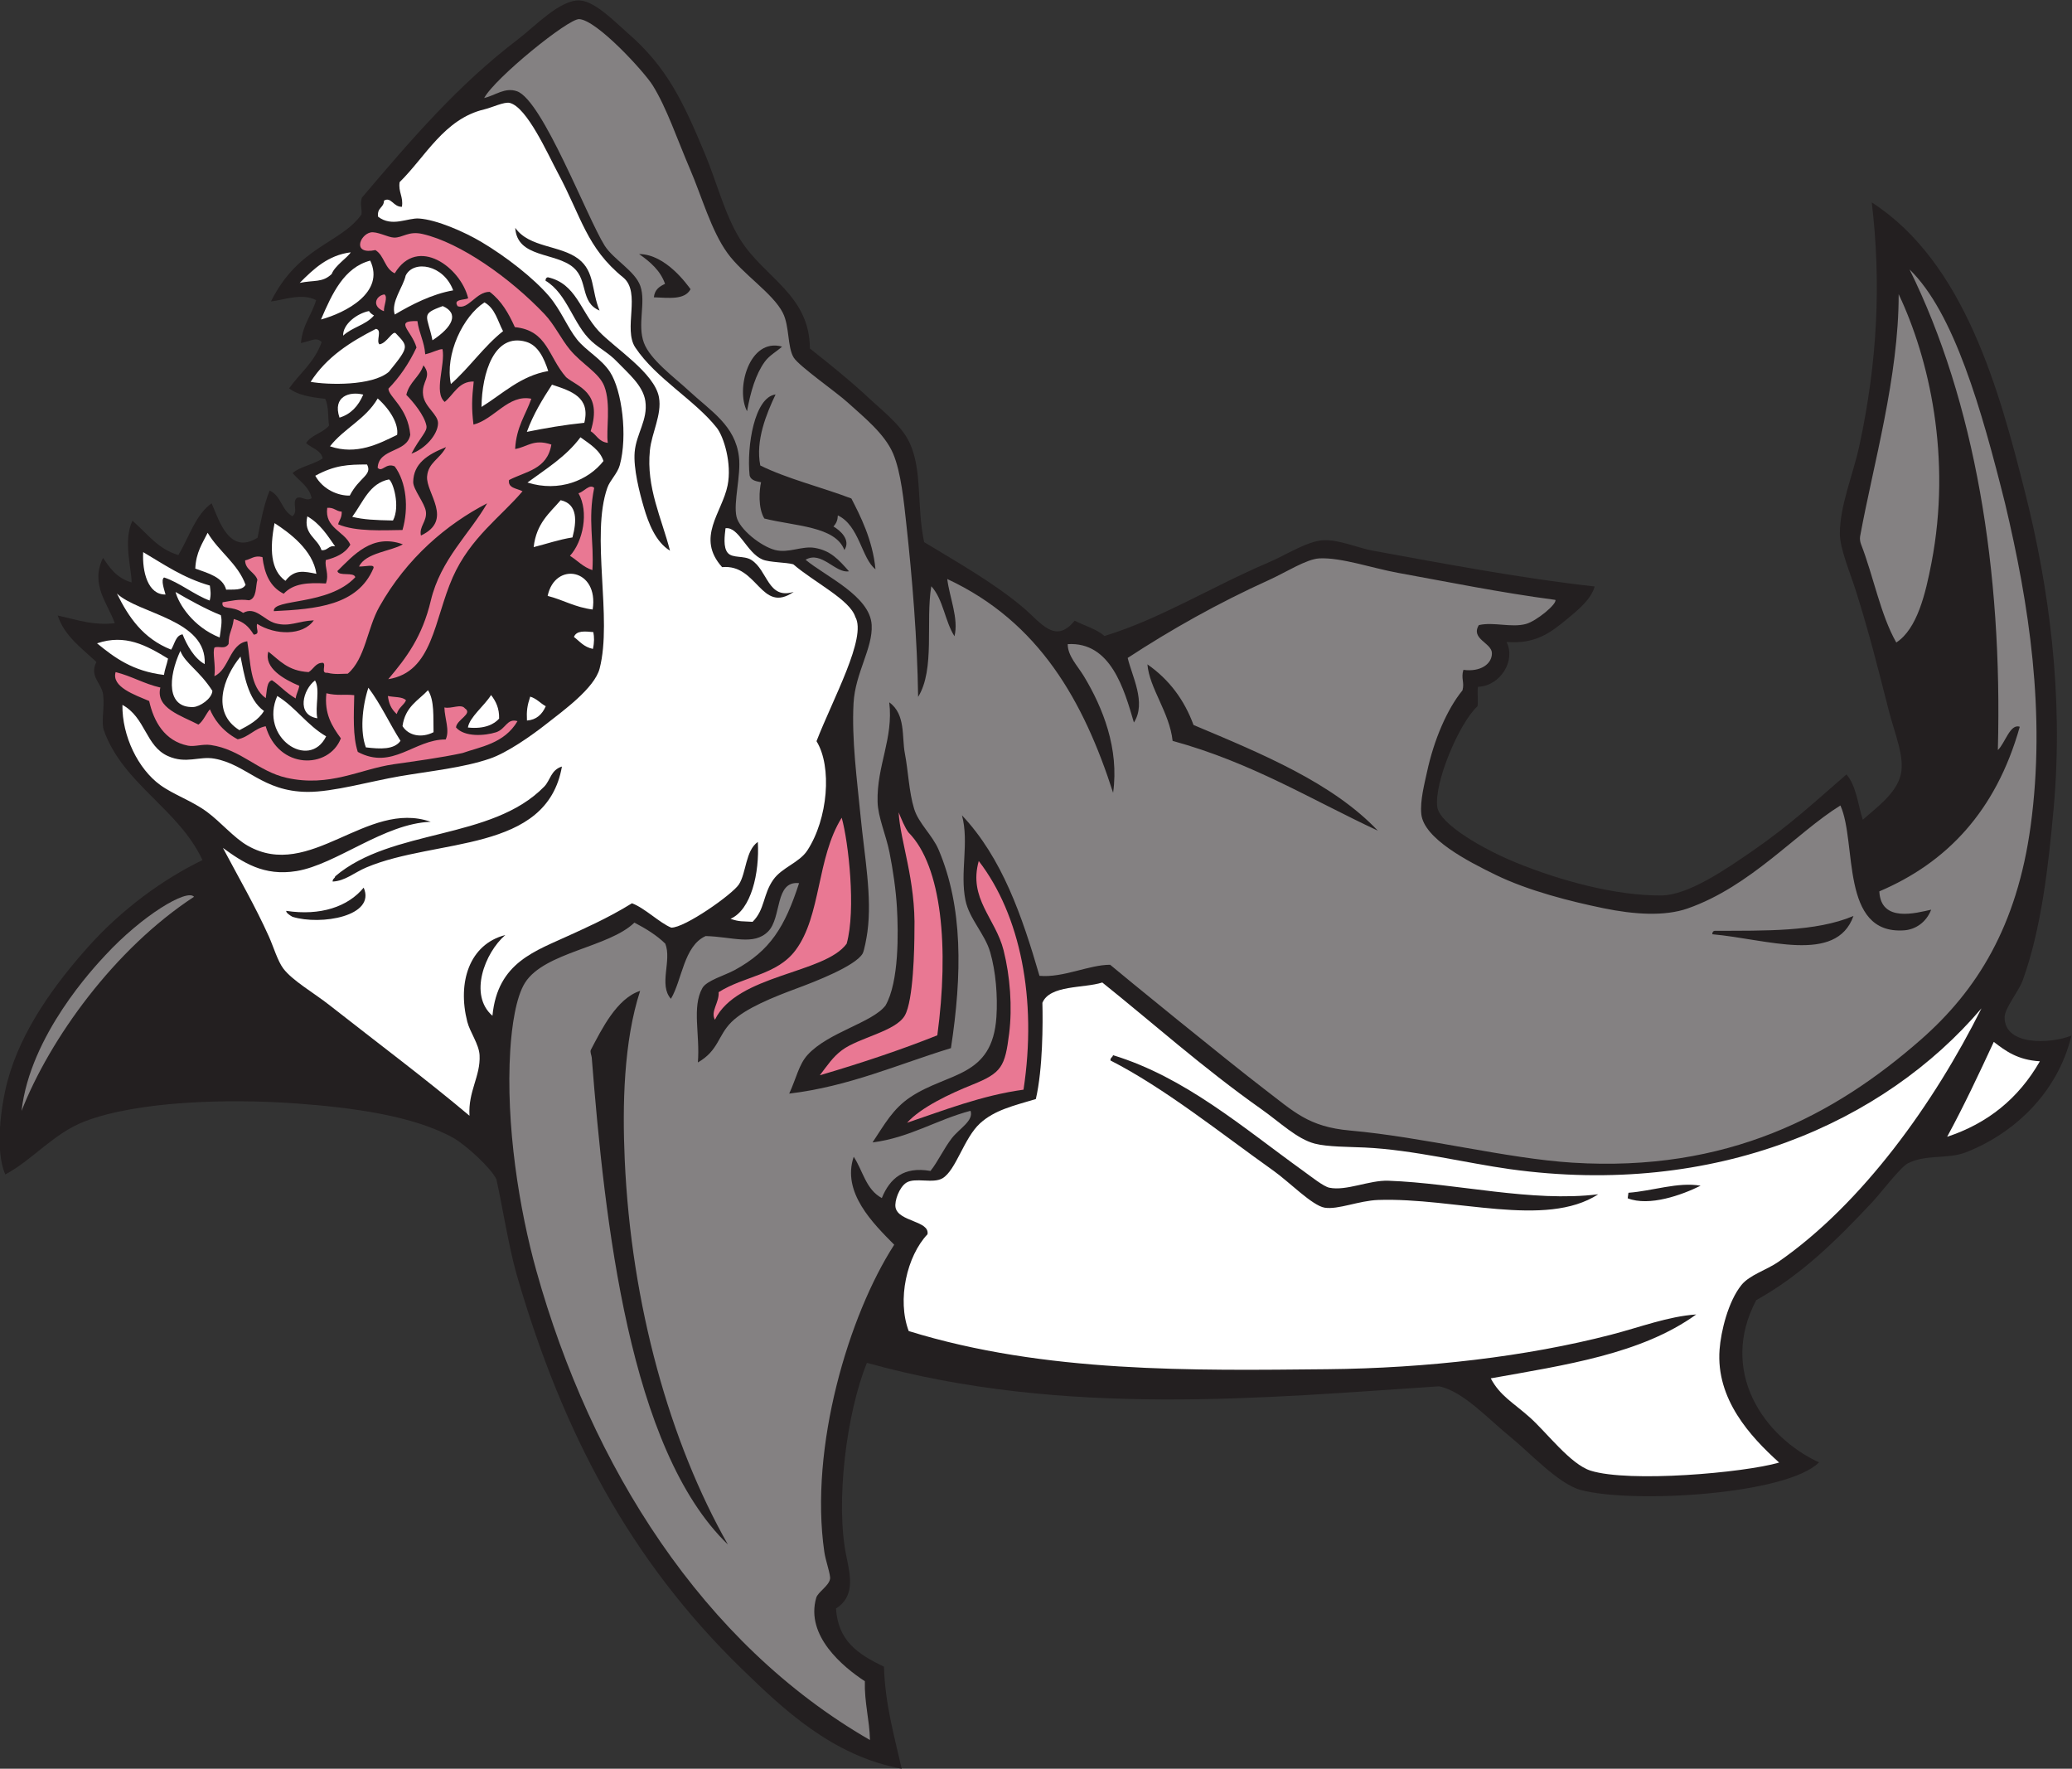
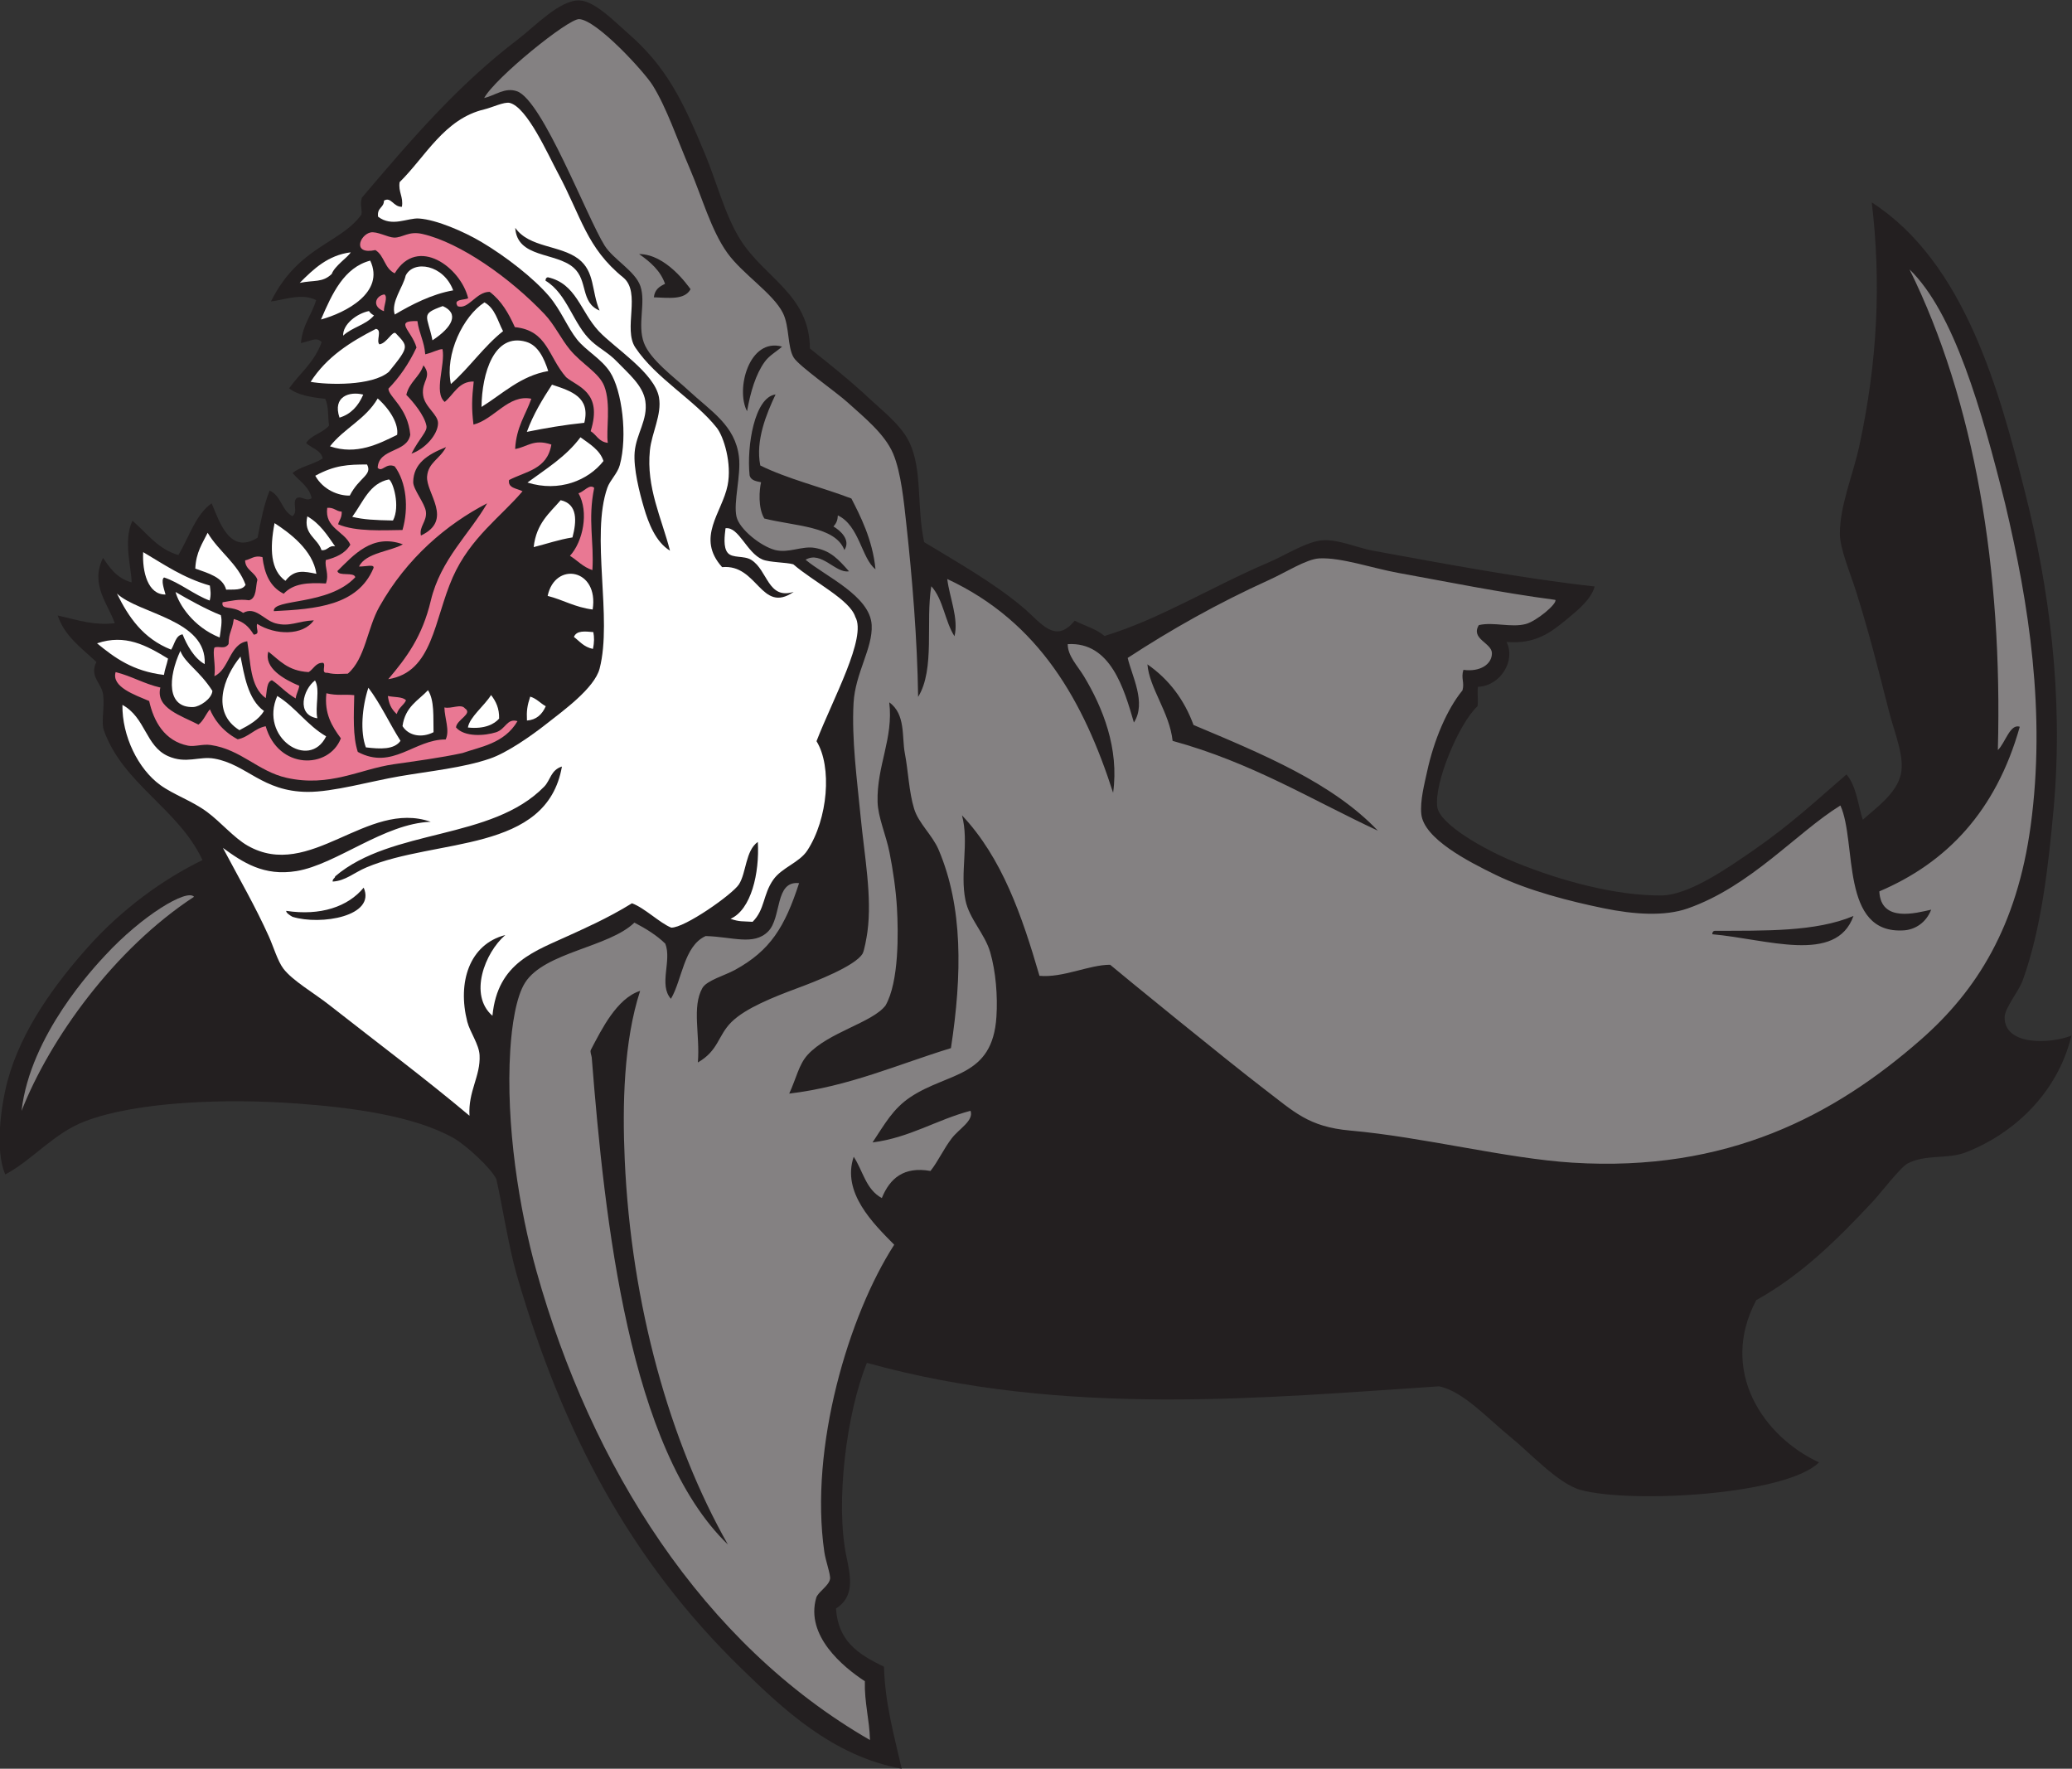
<svg xmlns="http://www.w3.org/2000/svg" viewBox="0 0 713.92 609.307" height="609.307" width="713.92" xml:space="preserve" id="svg2" version="1.1">
  <rect x="0" y="0" width="713.92" height="609.307" fill="#333333" stroke="none" />
  <defs id="defs6" />
  <g transform="matrix(1.333,0,0,-1.333,0,609.307)" id="g10">
    <g transform="scale(0.1)" id="g12">
      <path id="path14" style="fill:#231f20;fill-opacity:1;fill-rule:evenodd;stroke:none" d="m 296.648,2960.3 c -17.738,50.87 -64.277,100.17 -30.324,168.82 14.867,-21.41 32.938,-51.77 73.739,-63.3 0.781,33.62 -22.719,107.36 2.32,159.54 40.289,-35.6 66.293,-73.45 118.711,-88.82 27.539,46.04 44.969,105.35 85.996,133.64 19.586,-45.91 46.394,-134.19 118.711,-88.81 8.183,43.45 16.773,86.35 31.094,121.73 30.621,-13.67 30.41,-50.79 58.82,-66.14 16.398,11.53 -1.844,35.29 11.226,46.91 13.86,6.06 23.504,-9.78 38.696,-0.41 -6.184,29.41 -31.657,44.15 -49.313,64.83 16.934,15.92 54.156,22.24 77.809,37.87 -3.891,21.2 -28.621,26.55 -43.035,39.76 14.605,21.92 43,25.71 59.433,45.2 -3.324,23.06 -0.597,50.71 -9.961,69.17 -37.765,3.98 -72.605,10.18 -93.183,27.21 28.183,39.55 65.519,67.09 84.039,119.36 -14.199,14.23 -25.43,3.14 -53.61,-2.4 4.485,48.31 27.832,71.81 39.301,110.92 -37.273,19.03 -83.672,0.21 -116.73,-3.5 71.25,143.42 180.062,149.3 234.039,224.91 1.937,15.69 -4.809,24.77 1.066,43.45 124.468,146.11 245.148,288.8 404.548,410.03 41.98,31.92 107.99,102.46 158.86,99.5 39.83,-2.31 92.26,-57.03 124.11,-84.69 101.52,-88.13 143.54,-178.23 199.65,-312.97 29.79,-71.53 51.3,-157.34 91.09,-220.68 61.96,-98.65 178.85,-141.95 179.75,-281.18 55.06,-43.77 95.35,-76.09 139.27,-115.82 39.65,-38.61 95.41,-78.53 118.29,-127.51 33.67,-72.09 17.9,-163.47 37.71,-257.02 74.05,-45.27 179.46,-103.77 257.75,-170.69 45.02,-38.49 81.26,-93.93 131.23,-32.38 25.77,-13.12 57.45,-21.69 76.98,-39.54 143.37,43.65 274.62,126.21 423,189.53 46.98,20.06 101.77,56.24 143.52,58 40.76,1.71 88.38,-19.91 127.12,-26.98 184.01,-33.59 389.65,-72.32 573.57,-92.53 -8.73,-32.36 -41.87,-59.9 -69.37,-82.61 -43.74,-36.12 -82.57,-66.92 -158.44,-60.81 24.25,-47.79 -15.24,-113.59 -73.88,-115.9 -2.16,-15.85 1.03,-34.33 -1.12,-50.19 -47.84,-43.73 -112.57,-198.48 -104.06,-260.07 6.27,-45.32 120.99,-110.28 203.26,-143.9 117.37,-47.94 259.37,-85.91 375.98,-85.03 69.93,0.52 168.57,68.88 233.44,113.58 100.53,69.29 162.32,127.74 245.06,199.19 25.82,-30.11 29.24,-77.27 42.21,-117.16 35.21,31.64 86.96,67.73 98.32,117.42 10.39,45.5 -16.04,105.56 -30.98,164.08 -29.16,114.19 -49.65,196.74 -84.2,306.94 -15.73,50.19 -42.41,111.51 -42.43,151.1 -0.05,72.84 34.02,151.76 50.07,225.71 47.72,219.84 56.76,424.12 32.41,630.18 240.65,-155.04 330.21,-487.69 396.75,-751.51 59.92,-237.54 100,-518.41 73.37,-814.12 -13.47,-149.67 -31.91,-311.7 -79.82,-444.5 -10.38,-28.78 -46.56,-71.6 -46.87,-95.35 -1.04,-74.16 117,-69.72 172.75,-47.71 -36.34,-150 -150.67,-254.26 -273.59,-301.9 -46.41,-17.98 -102.62,-4.33 -149.16,-28.14 -19.54,-10.02 -70.19,-76.82 -90.96,-99.04 -93.79,-100.34 -185.12,-190.16 -301.06,-254.57 -97.45,-183.25 18.43,-352.992 162.22,-419.281 -84.11,-84.141 -484.89,-107.11 -616.45,-71.172 -57.75,15.762 -132.83,97.851 -180.12,135.898 -57.56,46.309 -122.56,119.063 -185.54,131.797 -441.9,-28.672 -966.69,-81.972 -1478.91,60.648 -52.17,-127.952 -82.35,-360.492 -52.89,-500.765 11.37,-54.043 21.15,-103.242 -27.05,-134.16 5.62,-82.422 53.98,-116.856 124.01,-150.274 2.88,-97.343 26.68,-178.73 45.81,-263.691 -179.04,32.832 -306.54,154.18 -415.16,259.922 -285.2,277.617 -461.05,607.324 -579.09,1013.668 -21.25,73.15 -38.46,183.66 -53.27,249.48 -12.75,28.26 -78.72,88.92 -111.38,107.18 -102.19,57.09 -260.452,78.36 -404.499,88.91 -186.289,13.65 -415.738,4.86 -548.879,-46.46 -80.215,-30.92 -135.41,-100.41 -204.766,-136.86 -27.047,61.56 -11.32,177.25 5.851,241.41 35.418,132.4 123.597,251.44 206.762,344.9 87.761,98.61 194.535,176.44 297.164,226.01 -61.723,132.48 -205.289,196.48 -254.786,334.98 -7.824,21.88 2.149,57.01 -1.984,92.31 -3.543,30.34 -36.383,46.32 -17.543,84.74 -38.43,36.15 -82.988,67.64 -99.918,120.16 59.902,-13.92 92.785,-25.61 147.445,-20.05 v 0" />
      <path id="path16" style="fill:#848182;fill-opacity:1;fill-rule:evenodd;stroke:none" d="m 55.723,1700.02 c 22.223,196.52 189.023,372.62 216.254,402.05 95.472,103.2 211.535,172.87 229.515,151.29 C 295.563,2118.61 128.684,1886.29 55.723,1700.02 v 0" />
      <path id="path18" style="fill:#ffffff;fill-opacity:1;fill-rule:evenodd;stroke:none" d="m 316.395,2749.31 c 60.113,-32.77 59.64,-106.27 117.648,-132.26 47.387,-21.21 80.562,0.45 120.199,-6.66 83.789,-15 123.391,-84.96 240.211,-85.95 66.539,-0.56 163.867,27.6 238.007,40.3 79.98,13.7 164.21,21.87 233.89,45.7 43.15,14.76 103.85,56.44 148.05,91.28 40,31.54 122.3,90.62 135.49,141.43 33.66,129.55 -23.51,343.29 19.95,467.18 6.9,19.72 26.2,36.74 32.18,58.6 20.61,75.3 5.74,193.12 -25.38,240.81 -22.39,34.31 -62.25,55 -85.43,84.28 -24.72,31.23 -41.69,75.96 -72.03,111.53 -39.51,46.3 -110.77,102.05 -174.72,140.02 -44.21,26.24 -115.24,57.45 -161.3,60.68 -29.9,2.1 -69.77,-23.19 -105.93,4.72 -2.929,24.42 14.688,21.8 15.336,41.51 18.484,10.94 23.904,-16.54 46.264,-15.98 4.37,26.07 -9.81,38.03 -5.86,63.78 67.13,65.9 115.39,163.78 219.37,188.15 18.76,4.4 51.32,20.08 65.22,16.59 44.87,-11.25 98.36,-132.5 124.34,-180.82 60.91,-113.34 73.94,-193.5 169.31,-270.58 46.56,-38.88 -1.19,-132.57 30.96,-180.77 53.59,-80.33 153.52,-135.46 210.37,-207.19 18.34,-23.16 39.62,-92.56 28.15,-149.17 -14.36,-70.85 -82.6,-134.89 -14.19,-211.2 92.24,8.93 100.36,-122.24 185.08,-63.93 -67.27,-20.79 -66.83,56.17 -109.85,82.76 -18.88,11.67 -48.1,3.54 -60.54,17.92 -12.48,14.42 -8,45.23 -5.86,63.77 34.44,4.58 54.59,-63.49 95.58,-80.82 18.15,-7.67 61.09,-7.06 79.56,-12.34 54.41,-46.85 146.24,-91.3 160.33,-135.99 30.29,-52.91 -58.1,-212.02 -100.28,-321.16 40.57,-65.79 29.78,-200.55 -23.88,-282.56 -20.51,-31.31 -65.58,-43.9 -87.75,-75.26 -27.11,-38.34 -21.43,-77.13 -53.58,-108.97 -26.39,1.82 -33.15,-0.45 -57.07,7.75 53.34,23.54 75.2,117.6 70.62,198.7 -32.16,-22.48 -29.54,-79.55 -48.82,-109.62 -16.5,-25.72 -140.64,-113.06 -175.06,-111.83 -29.77,11.97 -68.37,50.7 -101.47,62.91 -63.82,-39.71 -131.76,-68.85 -157.73,-80.96 -91.1,-42.46 -189.63,-70.52 -202.91,-209.76 -61.86,53.32 -19.98,162.85 33.21,208.63 -92.9,-23.79 -124.25,-122.26 -98.28,-224 6.9,-27.05 30.36,-58.09 31.81,-86.66 2.75,-54.46 -29.94,-92.91 -26.1,-156.31 -112.94,95.04 -235.768,186.78 -363.08,286.72 -39.532,31.05 -94.2,62.18 -118.067,93.57 -14.625,19.24 -25.898,57.4 -37.211,82.56 -35.23,78.42 -76.906,150.08 -118.984,229.33 51.094,-37.07 105.426,-73.92 190.473,-59.81 102.972,17.08 226.304,123.14 346.709,127.24 -165.284,58.03 -311.963,-153.84 -473.409,-61.57 -35.308,20.18 -69.062,60.58 -104.449,86.86 -38.933,28.92 -86.41,44.49 -121.304,69.79 -56.977,41.3 -98.891,126.34 -97.793,207.06 z m 623.632,-472.34 c -40.562,-49.43 -111.843,-73.36 -200.207,-59.96 -0.648,-4.76 7.985,-10.78 16.137,-15.39 73.395,-22.64 216.379,1.64 184.07,75.35 z m 7.125,52.32 c 180.228,76.12 466.128,36.23 505.328,260.69 -28.9,-9 -29.61,-35.29 -45.8,-51.9 -135.82,-139.35 -393.7,-107.22 -540.16,-231.74 -1.082,-6.04 -6.977,-5.76 -6.696,-13.63 32.856,1.66 55.071,22.95 87.328,36.58 z m 535.338,1550 c 38.15,-33.34 16.91,-89.99 67.28,-110.88 -21.2,50.19 -11.69,100.59 -54.53,133.36 -47.23,36.14 -127.07,28.61 -163.45,80.36 4.92,-78.7 104.3,-62.29 150.7,-102.84 z m 46.78,-190.44 c 21.5,-19.49 43.94,-29.91 65.51,-52.51 28.85,-30.22 67.37,-61.34 73.33,-102.01 7.09,-48.51 -23.66,-84.35 -27.63,-131.87 -3.5,-41.95 12.43,-104.38 24.05,-143.76 11.44,-38.81 29.92,-88.25 67.28,-110.88 -21.77,84.47 -61.61,163.23 -51.99,258.96 4.58,45.5 31.47,92.69 23.52,137.29 -11.32,63.41 -115.59,127.97 -155.93,171.37 -47.24,50.85 -57.82,122.49 -131.27,138.96 -3.85,-0.55 -6.07,-3.24 -6.05,-8.87 56.86,-34.16 71.34,-113.34 119.18,-156.68 v 0" />
-       <path id="path20" style="fill:#ffffff;fill-opacity:1;fill-rule:evenodd;stroke:none" d="m 2677.46,1730.68 c 18.15,78.05 18.29,196.33 16.94,248.64 19.26,46.7 107.21,37.16 154.83,52.54 125.95,-100.71 261.04,-221.45 410.86,-327.13 48.36,-34.12 92.35,-77.31 138.34,-89.28 32.82,-8.57 87.92,-8.16 129.1,-10.06 124.22,-5.76 263.6,-40.37 375.1,-55.86 532.02,-73.9 968.16,120.31 1219.11,415.49 -121.55,-243.56 -307.44,-504.32 -525.08,-655.2 -30.05,-20.84 -74.28,-33.65 -95.31,-59.7 -34.57,-42.85 -53.1,-120.26 -56.58,-166.7 -9.64,-128.479 79.52,-225.041 154.02,-292.209 -91.72,-26.66 -387.66,-52.285 -487.26,-20.938 -52.36,16.485 -113.76,99.063 -157.64,138.008 -43.21,38.36 -76.62,55.41 -100.56,100.549 192.65,34.53 389.9,62.99 531.08,165.15 -73.09,-5.09 -144.24,-32.71 -220.26,-52.4 -217.59,-56.35 -475.05,-86.6 -733.9,-89.12 -345.46,-3.36 -729.64,-10.25 -1081.38,98.61 -30.51,80.81 -4.78,193.93 48.56,250.14 6.21,35.02 -75.57,32.27 -82.61,69.36 -3.18,16.75 9.74,52.46 28.07,64.02 22.71,14.3 69.07,-3.44 93.62,11.48 34.89,21.22 55.1,103.87 96.78,141.86 37.88,34.51 86.32,45.33 144.17,62.75 z m 614.25,-185.27 c 40.79,-29 100.38,-90.31 132.32,-95.51 34.62,-5.62 88.72,18.26 138.36,19.94 198.76,6.72 431.93,-73.9 568.76,14.69 -171.75,-21.27 -367.5,28.75 -542.61,35.04 -49.27,1.78 -108.58,-27.19 -152.62,-17.99 -14.85,3.09 -45.84,27.89 -66.82,42.99 -156.33,112.44 -305.58,242.4 -492.14,299.45 -1.09,-6.03 -7,-5.76 -6.69,-13.63 139.62,-71.11 284.96,-187.97 421.44,-284.98 z m 1104.04,-38.73 c -57.93,10.37 -125.67,-13.89 -186.55,-18.22 -0.65,-4.77 -1.29,-9.51 -1.94,-14.28 55.78,-21.78 139.86,8.34 188.49,32.5 v 0" />
-       <path id="path22" style="fill:#848182;fill-opacity:1;fill-rule:evenodd;stroke:none" d="m 4907.7,3810.71 c 79.12,-167.06 137.3,-422.14 84.77,-694.55 -15.07,-78.19 -36.62,-170.59 -90.93,-205.62 -40.96,71.96 -58.45,169.95 -91.33,254.62 -2.03,5.25 -3.28,13.56 -2.16,19.68 33.98,185.71 99.99,412.3 99.65,625.87 v 0" />
-       <path id="path24" style="fill:#ffffff;fill-opacity:1;fill-rule:evenodd;stroke:none" d="m 5033.02,1633.16 c 42.67,78.44 81.77,161.63 120.53,245.2 30.66,-23.57 61.85,-46.76 119.14,-50.12 -55.52,-97.07 -136.19,-161.05 -239.67,-195.08 v 0" />
      <path id="path26" style="fill:#848182;fill-opacity:1;fill-rule:evenodd;stroke:none" d="m 4935.77,3874.72 c 114.72,-110.99 186.2,-361.49 247.1,-605.22 61.64,-259.69 105.68,-540.92 66.04,-832.5 -35.39,-260.18 -139.21,-425.87 -283.44,-552.43 -224.01,-196.62 -501.18,-343.34 -900.71,-318.34 -171.49,10.72 -385.14,66.15 -574.86,83.03 -108.23,9.63 -145.18,48.79 -222.7,107.77 -94.16,72.01 -370.5,297.5 -397.69,320.68 -55.03,-0.05 -121.1,-34.1 -182.65,-28.61 -45.04,154.81 -96.51,304.69 -200.33,414.78 18.91,-70.46 -5.66,-147.2 8.94,-219.19 9.84,-48.54 50.15,-86.64 64.04,-134.67 14.45,-49.98 19.56,-112.89 16.06,-166.88 -10.21,-157.5 -124.61,-142.55 -221.94,-207.18 -45.68,-30.33 -66.78,-70.06 -98.32,-117.42 95.9,12.2 165.71,58.71 253.33,81.79 8.93,-25.6 -28.88,-45.68 -48.39,-70.92 -20.8,-26.89 -35.73,-60.27 -55.11,-84.55 -68.89,12.11 -104.96,-18.96 -125.78,-70.07 -41.59,22.38 -48.83,70.89 -72.68,106.75 -31.27,-92.36 50,-172.07 104.71,-227.38 -117.08,-181.03 -219.89,-522.93 -180.65,-794.101 3.35,-23.067 16.72,-59.082 14.73,-69.805 -3.36,-18.164 -31.43,-33.828 -35.66,-48.457 -28.33,-98.106 68.92,-178.477 125.68,-215.684 -1.45,-55.136 11.93,-98.965 13.24,-151.972 -433.18,249.375 -721.17,708.242 -862.14,1212.009 -44.3,158.36 -79.76,377.64 -67.65,571.14 3.84,61.38 14.56,136.77 38.19,174.04 50.29,79.26 216.51,91.05 282.71,155.31 29.9,-15.64 57.82,-32.79 79.8,-54.43 17.42,-43.46 -17.7,-106.41 14.53,-142.46 29.15,48.51 33.05,136.79 89.88,162.16 68.72,-1.75 124.42,-25.58 161.48,11.96 35.73,36.17 16.41,131.6 79.94,124.76 -36.68,-112.69 -73.85,-174.08 -166.16,-224.47 -25.93,-14.14 -72.85,-27.03 -83.86,-46.72 -27.57,-49.31 -5.63,-120.6 -11.61,-192.19 53.72,30.8 51.48,69.5 86.87,104.46 36.33,35.88 108.23,64.43 171.83,88.04 42.01,15.59 147.79,56.16 167.08,88.7 4.33,7.3 10.54,41.79 12.51,56.42 12.33,91.02 -7.55,194.47 -17.61,297.89 -9.29,95.48 -23.39,199.02 -18.27,293.13 4.26,78.03 50.14,141.83 46.84,201.93 -4.12,75.18 -119.45,125.57 -170.85,168.56 40.91,24.34 77.78,-36.26 112.21,-29.79 -27.32,30.71 -47.37,53.45 -88.65,60.5 -33.11,5.66 -67.3,-14.52 -102.48,-5.45 -36.08,9.31 -92.28,53.34 -99.68,86.23 -8.37,37.23 12.03,106.26 6.42,154.14 -9.56,81.9 -72.59,118.12 -131.49,172.89 -34.13,31.74 -97.97,78.31 -114.19,122.11 -17.62,47.53 5.59,103.67 -9.14,146.56 -13.34,38.88 -70.06,69.12 -92.34,104.6 -45.83,72.96 -160.45,375.78 -226.7,398.98 -31.11,10.9 -56.61,-11.03 -84.74,-17.54 27.77,51.64 217.48,205.69 245.72,203.95 46.27,-2.83 168.22,-136.42 189.87,-171.13 36.2,-58.05 63.11,-138.91 96.49,-216.58 30.77,-71.59 54.39,-158.03 96.5,-216.59 39.55,-54.98 117.93,-104.02 143.6,-155.17 17.38,-34.61 11.37,-88.54 27.93,-115.21 13.86,-22.33 110.22,-89.33 139.26,-115.82 40.14,-36.6 95.56,-80.31 117.65,-132.26 20.77,-48.82 28.04,-126.79 33.81,-178.98 15.75,-142.61 28.78,-302.23 30.85,-449.86 44.22,71.58 18.89,194.56 34.04,286.01 31.3,-34.47 34.88,-90.03 59.94,-129.25 11.36,45.64 -13.08,100.89 -18.65,147.86 238.73,-111.24 352.99,-317.14 428.67,-552.4 15.95,114.43 -26.78,220.32 -75.33,300.89 -16.44,27.26 -42.13,52.77 -41.97,83.23 110.99,6.62 145.77,-115.82 171.06,-202.51 33.06,51.07 -5.48,120.65 -16.04,166.89 112.33,73.42 232.22,141.17 366.56,202.04 41.63,18.86 95.4,53.43 128.6,55.18 56.46,2.97 138.4,-25.59 203.22,-37.32 128.75,-23.31 261.06,-50.51 407.1,-69.9 4.52,-10.56 -48.99,-54.99 -76.29,-62.29 -37.96,-10.16 -83,5.96 -121.48,-2.85 -22.17,-35.85 33.39,-45.91 33.75,-72.41 0.38,-27.99 -29.25,-49.2 -73.71,-43.26 -6.76,-22.21 3.27,-31.63 -2.36,-52.97 -40.24,-48.95 -74.11,-129.19 -91.58,-210.38 -6.44,-29.9 -18.46,-74.96 -14.88,-109.39 6.63,-63.72 121.38,-122.53 191.82,-156.88 85.78,-41.83 195,-69.08 278.89,-86.36 79.62,-16.41 158.42,-21.45 217.91,-0.59 163.16,57.24 281.11,195.74 394.65,266.06 43.31,-95.32 -1.61,-333.99 164.42,-322.7 28.49,1.93 56.96,19.49 70.24,53.42 -38.5,-8.42 -130,-34.53 -134.05,47.3 172.9,73.56 301.15,205.83 363.03,425.36 -24.98,9.11 -37.91,-42.66 -56.63,-60.12 12.47,464.6 -59.64,901.1 -228.3,1242.1 z m -3216.75,-37.28 c -13.52,-6.53 -26.45,-13.84 -28.96,-34.83 37.9,-1.23 79.74,-7.66 94.9,21.01 -7.62,10.04 -63.67,90.63 -132.99,90.74 29.26,-20.37 55.28,-43.24 67.05,-76.92 z M 1527.34,1858.01 c -2.84,-5.37 1.55,-14.16 2.17,-19.67 33.49,-423.52 96.6,-1012.988 351.97,-1258.906 -149.44,263.359 -250.05,618.046 -266.71,995.406 -6.18,140.26 -2.72,304.52 39.85,435.41 -60.54,-19.53 -99.51,-99.66 -127.28,-152.24 z m 403.64,1650.26 c 9.13,50.55 22.47,95.57 45.65,127.64 12.14,16.79 30.12,25.93 44.89,39.28 -85.27,23.69 -120.5,-110.44 -90.54,-166.92 z m 6.56,-165.59 c 3.5,-14.65 19.69,-15.54 29.67,-18.05 -4.44,-18.64 -8.5,-65.65 8.43,-93.7 78.49,-19.9 183.53,-19.61 206.9,-81.43 17.09,25.71 -10.14,50.35 -28.28,60.87 8.13,8.59 11.08,17.72 11.38,28.62 55.67,-26.1 61.59,-112.1 97.34,-139.19 -7.3,76.86 -40.78,140.94 -62.33,182.88 -77.23,29.37 -165.17,50.62 -235.45,85.29 -12.91,64.4 16.09,133.98 39.49,183.56 -54.6,-7.06 -74.89,-134.25 -67.15,-208.85 z M 2458,1862.25 c 29.07,190.43 31.18,364.76 -31.97,512.98 -15.98,37.5 -51.65,67.91 -63.17,105.47 -13.47,43.97 -15.11,97.56 -24.04,143.75 -8.05,41.7 2.72,100.77 -40.27,131.42 11.34,-93.55 -32.63,-163.6 -30.16,-257.48 1.04,-39.29 21.78,-85.27 30.75,-130.12 9.1,-45.54 16.63,-97.27 19.28,-143.11 3.7,-63.68 5.58,-191.76 -29.52,-252.72 -34.22,-44.65 -148.08,-68.98 -201.44,-127.64 -22.56,-24.78 -28.96,-59.9 -47.51,-100.09 155.03,18.55 280.8,75.58 418.05,117.54 z m 573.02,794.02 c 204.69,-56.11 357.66,-151.56 530.37,-231.99 -116.72,123.02 -297.01,197.69 -476.35,273.08 -23.61,64.47 -62.66,117.23 -119.17,156.69 5.04,-61.76 57.13,-124.13 65.15,-197.78 z M 4790.9,2203.79 c -97.88,-41.37 -229.88,-37.89 -358.85,-38.38 -3.85,-0.57 -6.08,-3.24 -6.05,-8.89 140.44,-12.22 320.31,-78.24 364.9,47.27 v 0" />
-       <path id="path28" style="fill:#e97893;fill-opacity:1;fill-rule:evenodd;stroke:none" d="m 1847.91,1935.53 c -12.02,21.66 11.54,44.43 9.69,71.33 66.17,42.1 150.54,43.73 198.85,108.59 66.52,89.34 54.21,238.21 119.21,342.26 17.5,-62.46 37.32,-238.24 12.8,-325.56 -57.01,-78.26 -283.35,-78.77 -340.55,-196.62 z m 271.14,-143.46 c 20.02,26.11 33.5,47.13 57.27,64.88 43.64,32.6 138.36,48.26 162.31,89.34 22.39,38.4 24.96,174.71 25,219.43 3.67,130.52 -36.97,231.75 -40.76,305.89 6.63,-16.37 15.68,-38.69 25.11,-51.65 87.19,-87.33 105.13,-299.24 74.83,-524.59 -93.32,-37.32 -196.83,-71.85 -303.76,-103.3 z m 225.52,-122.69 c 35.93,39.98 111.44,75.35 168.37,98.2 76.44,30.68 84.74,46.6 95.51,132.34 8.58,68.48 2.49,147.95 -14.35,215.1 -20.78,82.73 -91.52,133.65 -64.22,230.82 107.33,-139.2 151.44,-356.95 115.71,-590.94 -108.08,-14.86 -205.96,-53.51 -301.02,-85.52 v 0" />
      <path id="path30" style="fill:#e97893;fill-opacity:1;fill-rule:evenodd;stroke:none" d="m 1571.08,3426.43 c -24.01,3.06 -28.85,20.7 -44.33,30.23 32.06,101.58 -34.72,114.95 -63.39,139.42 -46.57,52.88 -47.89,120.99 -132.57,129.44 -15.79,34.91 -34.13,67.86 -65.1,91.21 -35.04,0.38 -54.69,-46.57 -82.57,-37.21 -13.11,18.89 16.56,15.51 27.01,20.54 -18.89,79.43 -130.61,162.94 -189.83,64.57 -26.644,12.44 -26.32,45.35 -49.952,60.08 -60.364,-12.82 -40.731,38.75 -13.2,45.39 16.629,4.02 45.742,-12.76 61.172,-13.15 23.04,-0.61 37.22,17.78 73.94,9.3 97.09,-22.37 226.04,-112.93 315.7,-207.62 25.01,-26.42 42.49,-63.84 65.1,-91.2 30.87,-37.38 75.42,-59.64 88.89,-94.45 17.97,-46.43 4.09,-114.69 9.13,-146.55 z m -75.84,-130.18 c 13.83,3.46 28.86,25.25 40.64,13.85 -16.95,-82.55 0.08,-139.24 -4.67,-212.51 -24.66,8.26 -38.41,24.81 -57.95,36.95 33.77,36.93 49.49,113.55 21.98,161.71 v 0" />
      <path id="path32" style="fill:#e97893;fill-opacity:1;fill-rule:evenodd;stroke:none" d="m 590.855,2906.68 c 0.958,32.69 8.293,29.9 13.485,64.62 26.09,-7.62 37.867,-18.72 51.605,-40.49 17.848,1.98 4.817,13.64 8.645,27.89 47.285,-29.6 118.433,-31 146.562,9.14 -43.297,-2.21 -61.949,-17.55 -99.16,-7.7 -29.472,7.79 -51.679,45.01 -83.453,26.89 -29.883,20.72 -57.426,5.76 -53.25,27.42 21.582,3.4 41.484,8.99 68.524,5.2 20.296,5.09 16.519,35.97 21.519,52.97 -6.16,19.48 -31.812,25.92 -31.719,50.15 14.957,2.77 23.516,13.94 44.746,8.46 5.075,-41.64 18.805,-76.68 54.946,-94.69 25.152,26.75 61.691,29.13 109.168,26.52 8.699,25.1 -3.364,39.76 -0.457,60.43 26.093,6.82 49.894,16.63 63.535,39.81 -15.531,35.09 -66.863,42.95 -59.692,95.31 18.422,1.23 21.95,-8.89 37.403,-9.93 0.656,-15.81 -6.254,-21.67 -9.285,-32.64 46.179,-19.91 116.886,-15.24 166.413,-14.79 16.47,57.04 10.22,123.54 -20.12,164.43 -23.161,10.3 -32.211,-16.51 -44.094,-3.68 2.754,51.49 76.054,38.21 84.274,85.42 -6.19,70.18 -56,97.88 -56.46,119.09 28.74,29.48 52.99,64.89 72.59,106.4 -12.38,43.58 -59.9,70.06 2.37,68.19 4.05,-31.04 18.07,-53.28 20.16,-85.8 21.71,5.09 32.68,13.09 44.71,13.31 7.72,-41.04 -23.38,-111.62 5.67,-136.42 23.62,19.4 36.05,53.53 74.99,52.78 -4.93,-44.56 -5.78,-69.24 -0.6,-111.34 54.05,13.81 89.91,78.84 149.57,66.86 -14.8,-42.2 -38.76,-72.38 -41.89,-129.93 30.47,4.78 47.52,27.22 93.6,11.49 -10.58,-64.59 -66.72,-69.28 -109.36,-91.71 -3.54,-21.18 20.47,-21.4 34.82,-28.95 -54.42,-64.79 -134.75,-119.44 -180.43,-222.52 -48.47,-109.41 -50.99,-244.99 -166.58,-263.15 47.11,55.66 87.8,109.79 109.96,203.03 25.31,106.46 100.18,172.34 145.62,251.47 -104.17,-53.85 -207.64,-141.01 -278.561,-267.29 -31.535,-55.49 -36.238,-134.21 -81.66,-172.99 -16.996,-0.07 -31.922,-2.87 -52.961,2.36 -17.856,-2.2 -2.039,21.19 -11.028,25.73 -19.023,0.7 -24.519,-16.37 -37.171,-24.01 -54.086,2.93 -75.469,30.73 -104.219,52.93 -11.789,-42.16 40.004,-71.54 80.019,-88.4 -2.183,-13.15 -7.734,-19.74 -9.289,-32.65 -26.699,15.57 -41.984,34.66 -61.406,47.11 -14.023,-3.99 -12.816,-28.01 -15.988,-46.27 -41.395,29.64 -38.738,92.78 -47.828,146.99 -45.985,-6.82 -46.559,-73.35 -84.922,-90.18 3.949,28.22 -5.613,61.59 0.402,74.2 12.348,4.1 26.902,-5.86 36.277,8.93 z m 411.695,-134.42 c 15.97,-3.49 39.06,-1.56 46.91,-11.22 -5.87,-12.84 -18.88,-18.09 -24.04,-35.48 -15.48,14.42 -20.27,28.02 -22.87,46.7 z m -703.695,61.79 c 42.165,-10.58 72.606,-30.07 115.676,-39.95 -13.343,-53.13 54.512,-72.82 98.395,-95.74 12.734,9.43 19.187,27.11 29.597,39.57 9.457,-22.27 28.965,-54.75 71.801,-77.57 28.559,5.44 43.86,28.3 72.41,33.75 32.746,-113.1 163.383,-111.23 194.364,-31.27 -22.836,30.95 -43.332,63.7 -37.446,116.5 28.094,-7.04 47.008,-2.01 71.989,-4.95 -1.133,-52.03 -4.157,-105.5 9.14,-146.57 89.809,-48.12 146.039,32.71 227.189,32.08 11.27,23.46 -2.83,55.04 -3.27,82.8 17.73,-4.34 43,10.37 52.96,-2.36 21.51,-14.01 -21.34,-29.05 -22.98,-49.27 21.66,-25.25 73.68,-22.01 104,-12.39 24.98,8.59 27.61,36.61 54.97,28.64 -34.33,-58.67 -97.83,-66.57 -142.01,-82.42 -58.07,-12.57 -121.24,-20.75 -178.33,-29.04 -87.431,-12.7 -164.751,-59.86 -276.048,-35.13 -74.199,16.5 -118.192,73.55 -196.754,84.91 -21.051,3.03 -41.656,-5.1 -58.371,-1.76 -60.895,12.14 -88.813,62.73 -100.571,115.4 -37.082,15.91 -97.914,36.35 -86.711,74.77 z m 694.665,976.09 c 10.11,-6.52 -2.254,-30.14 -1.075,-43.44 -32.172,12.05 -21.84,39.78 1.075,43.44 z m -28.493,-708.22 c 5.161,12.46 -21.047,4.26 -36.929,4.99 16.84,35.79 82.882,39.26 113.212,57.3 -79.22,29.09 -128.376,-29.07 -169.24,-69.02 3.239,-14.6 43.035,-1.39 46.274,-15.98 -69.449,-74.23 -214.262,-54.47 -210.535,-87.64 109.664,5.34 216.406,14.5 257.218,110.35 z m 85.223,448.61 c 17.45,-17.65 46.82,-52.89 51.98,-79.81 2.94,-15.35 -16.47,-29.35 -38.73,-72.16 34.64,11.99 67.72,48.27 68.72,77.85 0.78,23.51 -34.21,41.81 -38.52,73.06 -5.15,37.44 24.78,46.62 0.84,77.4 -10.56,-30.98 -36.03,-42.32 -44.29,-76.34 z m 17.81,-225.25 c -0.29,-19.01 30.32,-55.08 32.85,-76.63 3,-25.41 -18.05,-38.36 -12.91,-61.72 85.45,40.36 12.37,109.89 15.95,152.85 2.98,35.94 32.16,43.95 49.04,75.67 -49.53,-19.57 -84.22,-43.32 -84.93,-90.17 v 0" />
      <path id="path34" style="fill:#ffffff;fill-opacity:1;fill-rule:evenodd;stroke:none" d="m 250.84,2908.39 c 73.023,24.62 127.074,-5.07 183.547,-39.49 -3.602,-17.14 -8.254,-26.54 -10.574,-42.16 -80.825,9.61 -128.012,44.78 -172.973,81.65 z m 202.914,132.72 c 31.695,-18.65 79.984,-45.44 117.004,-59.96 4.383,-15.13 -0.11,-37.04 -3.004,-57.72 -69.059,27.55 -105.961,86.67 -114,117.68 z M 1483.49,2924.84 c 6.74,17.34 28.83,14.42 50.15,12.57 2.4,-12.41 2.77,-26.34 -1.06,-43.46 -23.58,4.81 -34.08,19.57 -49.09,30.89 z m -67.92,106.12 c 18.94,90.09 132.99,70.52 116.32,-35.19 -46.44,5.9 -75.69,24.87 -116.32,35.19 z m -45.08,-260.3 c 17.24,-5.36 26.03,-17.16 40.22,-24.84 -9.4,-21.29 -24.34,-35.29 -48.63,-36.99 -1.22,24.84 0.6,38.22 8.41,61.83 z m 8.94,386.33 c 6.99,61.83 41.15,87.92 69.78,121.3 44.54,-9.97 41.44,-54.83 30.52,-96.2 -35.5,-5.64 -66.89,-16.7 -100.3,-25.1 z m -16.07,166.89 c 48.28,35.58 99.78,66.91 137.02,117 23.87,-17.4 50.31,-32.81 59.48,-61.37 -39.02,-49.82 -114.18,-81.35 -196.5,-55.63 z m -1.55,130.99 c 17.16,46.61 40.74,84.74 65.02,121.96 49.44,-16.42 99.97,-32 83.48,-98.55 -51.46,-5.23 -100.45,-13.69 -148.5,-23.41 z m -92.49,-680.14 c 12.49,-16.08 21.6,-34.73 20.77,-60.95 -11.93,-13.72 -36.77,-27.72 -80.63,-22.94 4.38,26.94 42.35,55.78 59.86,83.89 z m 147.77,837.33 c -71.49,-12.53 -117.46,-58.63 -172.47,-92.8 0.95,87.68 32.86,192.05 114.94,168.45 31.37,-9.03 46.63,-42.33 57.53,-75.65 z M 1106.3,2787.22 c 17.13,-26.78 13.22,-69.56 14.31,-108.52 -30.3,-15.49 -64.43,-9.63 -80.2,15.75 7.04,50.55 40.76,66.02 65.89,92.77 z m 146,1002.27 c 27.86,-15.77 33.93,-48.11 48.02,-74.35 -49.69,-39.32 -87.18,-94.68 -134.85,-136.68 -16.12,77.28 31.94,175.85 86.83,211.03 z m -107.87,-9.56 c 43.54,-19.18 24.73,-54.68 -26.56,-88.42 -13.3,65.44 -32.57,66.95 26.56,88.42 z M 952.168,2793.65 c 32.062,-42.42 54.382,-92.25 83.062,-137.25 -16.52,-23.12 -51.949,-21.4 -89.5,-16.89 -15,39.42 -10.21,103.14 6.438,154.14 z m 68.182,964.4 c -10.47,32.58 21.97,71.37 28.2,100.66 20.53,41.33 98.19,28.31 122.84,-38.16 -55.24,-9.6 -107.88,-37.01 -151.04,-62.5 z M 910.5,3235.29 c 28.645,38.96 44.34,86.42 94.82,96.68 10.43,-5.11 30.09,-69.06 10.47,-106.15 -47.235,0.93 -75.817,2.28 -105.29,9.47 z M 814.238,2812.4 c 14.004,-23.45 -0.586,-68.67 6.094,-97.71 -55.738,8.55 -36.562,75.15 -6.094,97.71 z m 124.688,738.74 c -12.836,-29.85 -32.418,-50.83 -61.371,-59.47 -18.508,54.92 26.004,68.52 61.371,59.47 z M 852.93,3417.51 c 36.765,46.97 91.992,69.66 123.386,123.7 34.754,-31.08 54.214,-68.05 50.194,-94.02 -46.822,-23.03 -104.822,-53.26 -173.58,-29.68 z m 34.05,286.02 c -1.113,29.58 35.836,57.47 66.786,63.58 2.875,-4.92 7.66,-8.38 12.968,-11.45 -21.007,-24.71 -56.566,-30.29 -79.754,-52.13 z m 61.735,-332.96 c 14.512,-27.5 -20.16,-32.52 -44.606,-80.37 -29.48,-0.81 -69.027,15.05 -89.187,51.25 50.391,27.63 85.133,29.06 133.793,29.12 z M 794.41,3236.55 c 33.024,-18.95 51.738,-48.79 71.805,-77.59 -16.899,3.52 -19.375,-11.91 -35.235,-9.74 -9.734,30.97 -47.55,40.58 -36.57,87.33 z m -77.656,-464.18 c 48.363,-30.02 76.531,-75.4 126.289,-104.36 -43.797,-89.32 -173.652,-2.53 -126.289,104.36 z m 112.93,972.86 c 29.207,68.11 59.886,134.31 127.269,152.23 38.652,-81.93 -63.258,-134.75 -127.269,-152.23 z m -26.75,-161.07 c 41.64,64.86 103.25,103.47 168.785,136.91 17.011,-2.69 -0.442,-31.61 9.094,-39.99 19.547,2.78 34.387,37.56 42.577,28.12 31.73,-33.84 35.4,-33.03 -18.34,-99.24 -43.394,-37.03 -158.394,-33.77 -202.116,-25.8 z M 709.68,3219.01 c 38.519,-24.99 99.109,-69.42 108.133,-130.98 -31.551,6.26 -56.333,12.66 -79.981,-18.18 -38.578,27.51 -40.973,82.55 -28.152,149.16 z m 65.054,620.88 c 36.219,36.49 73.465,71.63 131.836,78.96 -7.566,-13.11 -41.281,-34.62 -49.136,-56.02 -24.188,-22.88 -44.805,-15.17 -82.7,-22.94 z M 621.695,2874.11 c 9.317,-44.93 18.227,-110.42 60.703,-140.65 -13.96,-22.77 -38.113,-36.39 -63.46,-49.51 -74.442,45.83 -41.239,137.08 2.757,190.16 z m -116.914,227.43 c 1.895,42.37 18.594,65.25 31.957,92.54 28.407,-48.05 78.203,-79.83 97.985,-134.43 -8.379,-15.15 -30.844,-11.78 -50.157,-12.56 -8.472,31.94 -45.363,42.25 -79.785,54.45 z M 466.156,2888.8 c 12.836,-32.66 49.215,-50.75 82.832,-103.3 -1.312,-20.66 -32.988,-41.12 -49.269,-41.75 -69.199,-2.63 -65.496,75.8 -33.563,145.05 z m -96.074,255.28 c 53.703,-31.65 103.125,-66.56 172.328,-86.41 1.328,-11.79 3.895,-22.63 -0.422,-38.69 -38.609,13.82 -78.371,46.9 -117.84,59.61 -9.351,-6.02 1.04,-33.08 3.7,-44.09 -45.801,-0.68 -60.453,59.18 -57.766,109.58 z m -67.848,-107.04 c 57.067,-53.25 232.926,-66.89 226.868,-182.39 -27.145,14.91 -46.332,49.63 -57.129,76.96 -17.981,-2.51 -20.481,-25.38 -29.59,-39.57 -72.555,28.69 -110.07,84.02 -140.149,145 v 0" />
    </g>
  </g>
</svg>